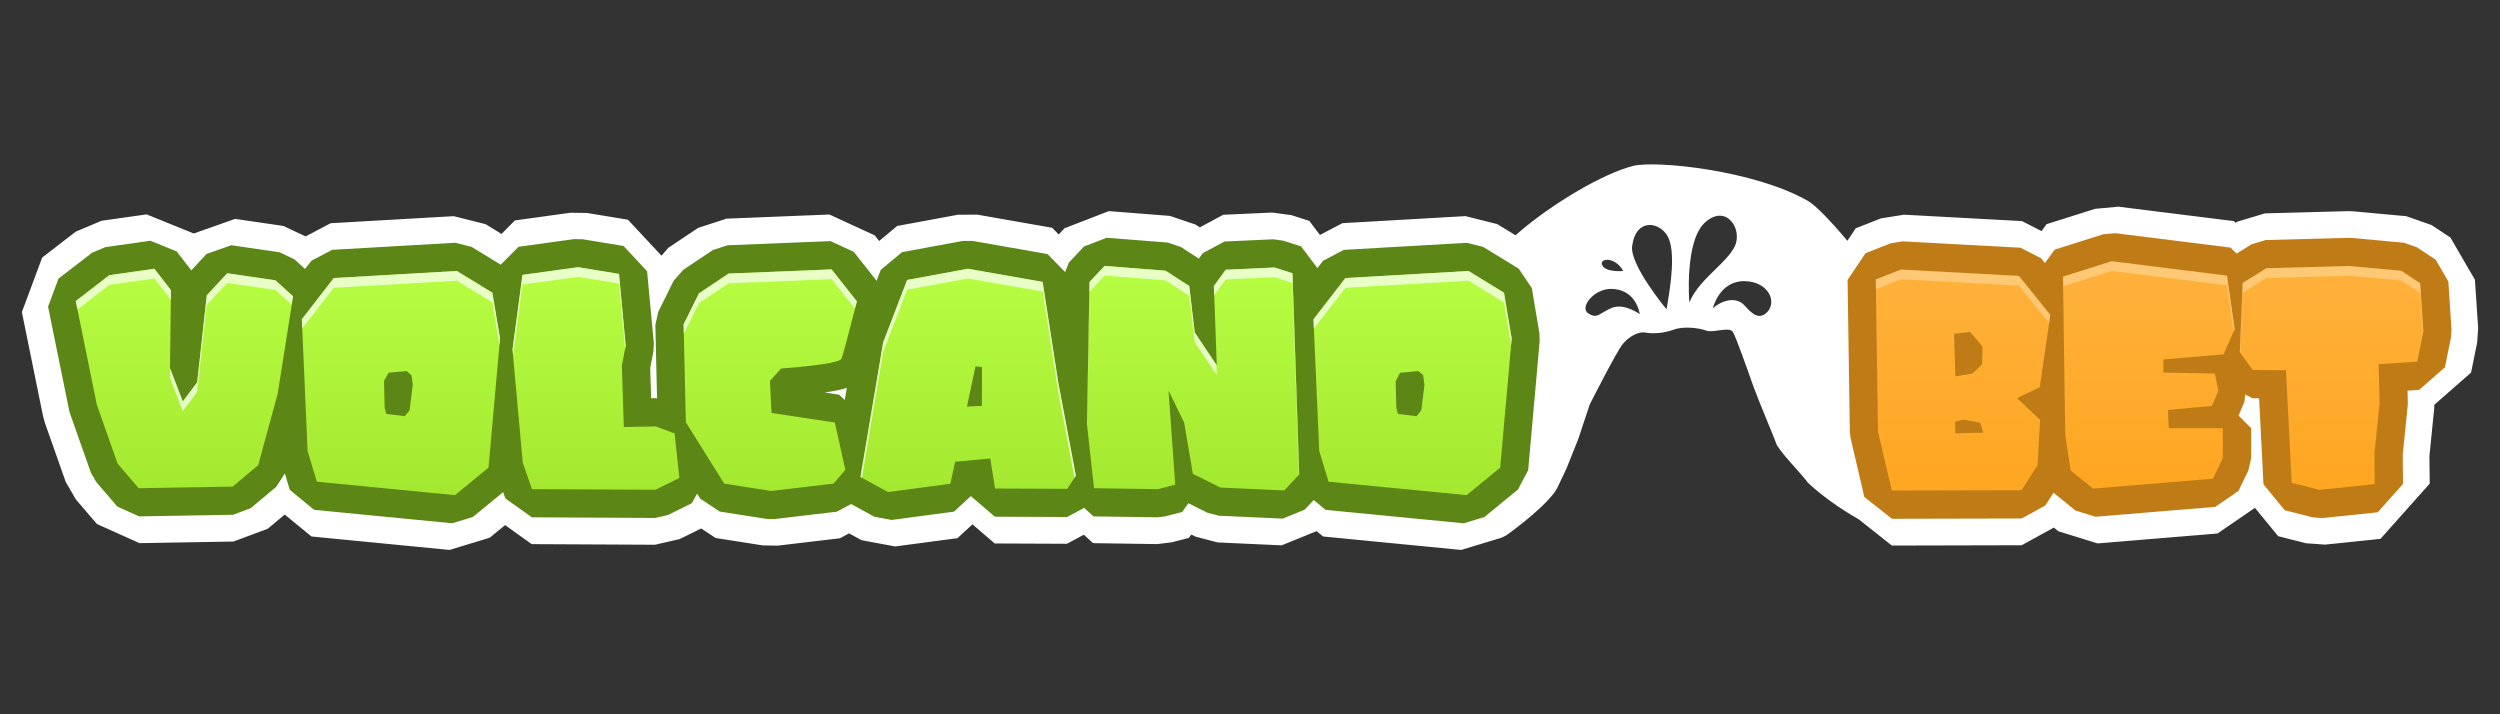
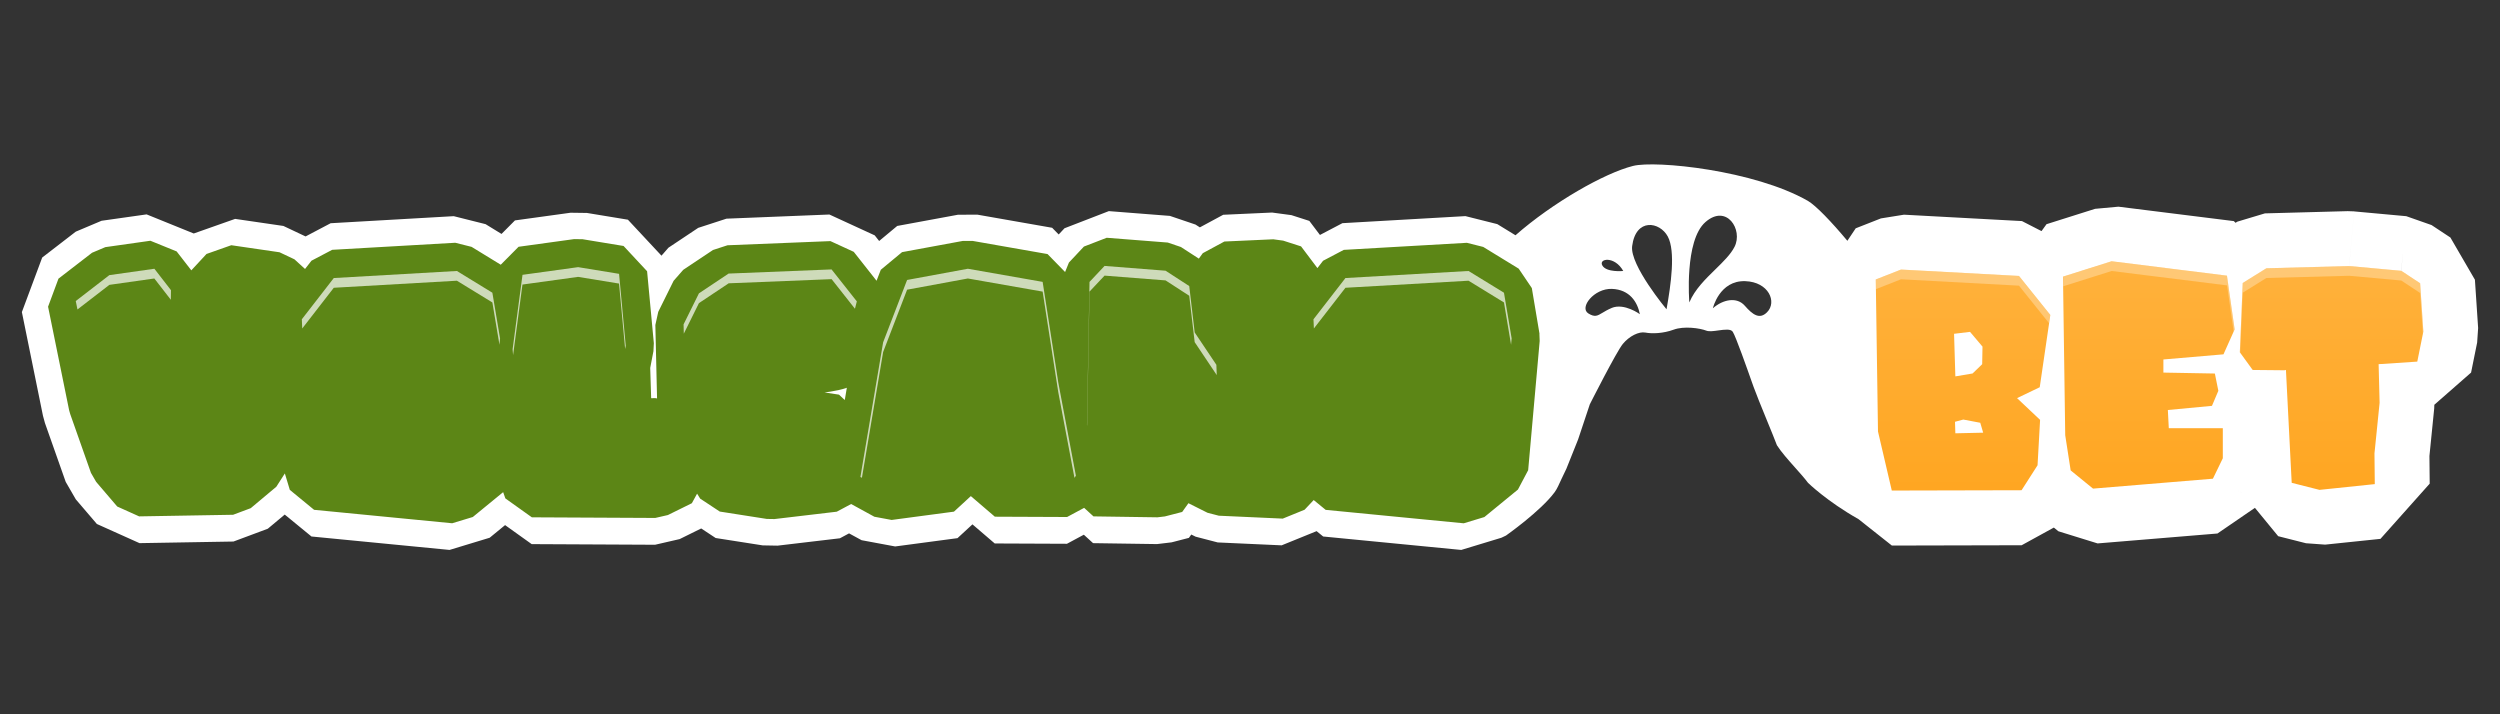
<svg xmlns="http://www.w3.org/2000/svg" id="volcanobet" width="560" height="160" viewBox="0 0 560 160">
  <rect x="0" y="0" width="560" height="160" fill="#333333" stroke="none" />
  <defs>
    <style>
      .cls-1 {
        fill: url(#linear-gradient);
      }

      .cls-1, .cls-2, .cls-3, .cls-4, .cls-5 {
        stroke-width: 0px;
      }

      .cls-6 {
        opacity: .3;
      }

      .cls-7 {
        opacity: .7;
      }

      .cls-2 {
        fill: url(#linear-gradient-2);
      }

      .cls-3 {
        fill: #5c8616;
      }

      .cls-4 {
        fill: #bf7c16;
      }

      .cls-5 {
        fill: #fff;
      }
    </style>
    <linearGradient id="linear-gradient" x1="177.79" y1="106.71" x2="177.79" y2="37.75" gradientTransform="translate(0 162) scale(1 -1)" gradientUnits="userSpaceOnUse">
      <stop offset="0" stop-color="#b9ff44" />
      <stop offset="1" stop-color="#9ee32b" />
    </linearGradient>
    <linearGradient id="linear-gradient-2" x1="481.5" y1="106.82" x2="481.5" y2="37.86" gradientTransform="translate(0 162) scale(1 -1)" gradientUnits="userSpaceOnUse">
      <stop offset="0" stop-color="#ffb23e" />
      <stop offset="1" stop-color="#ffa31a" />
    </linearGradient>
  </defs>
  <path class="cls-5" d="M452.59,55.5l.32-5.98-26.42-1.43-5.16.83M421.33,48.92l-5.65,2.22-1.87,2.8c-3.53-4.23-7.06-7.92-8.87-8.96-12-6.85-34.04-9.1-39.15-7.81-6.39,1.61-17.97,8.2-26.32,15.53l-4.08-2.5-7.13-1.79-27.56,1.58-5.03,2.64-2.38-3.15-4.01-1.29-4.33-.58-10.95.5-5.23,2.82-.98-.63-5.73-1.94-13.68-1.07-9.93,3.84-1.3,1.39-1.47-1.5-16.75-2.94-4.35.02-13.6,2.51-4.05,3.37-.99-1.26-10.15-4.67-23.06.93-6.33,2.06-6.66,4.44-1.57,1.79-7.52-8.06-9.17-1.51-3.67-.05-12.46,1.72-3.01,3.03-3.57-2.19-7.13-1.79-27.57,1.58-5.62,2.96-4.97-2.35-10.81-1.58-9.27,3.27-10.56-4.28-10.09,1.43-5.78,2.44-7.52,5.8-4.55,12.21,4.72,23.21.45,1.65,4.65,13.18,2.26,3.91,4.72,5.52,9.55,4.29,21.05-.36,7.69-2.87,3.79-3.17,5.99,4.91,30.93,3.01,8.99-2.73,3.45-2.83,5.96,4.26,27.64.14,5.51-1.27,4.82-2.38,3.24,2.14,10.53,1.65,3.34.06,13.96-1.65,2.05-1.1,2.81,1.53,7.52,1.4,13.96-1.86,3.35-3.09,4.99,4.28,16.18.07,3.78-2.03,2.07,1.89,14.32.21,3.27-.39,3.87-1,.54-.75.97.48,4.95,1.29,14.32.65,7.83-3.18,1.47,1.2,30.93,3.01,8.99-2.73,1.03-.49s7.77-5.46,10.92-9.74c.56-.77.98-1.79,1.52-2.95.33-.71.68-1.47,1.1-2.3l2.62-6.55,2.62-7.86s5.95-11.77,7.39-13.52c1.44-1.75,3.6-2.84,5.07-2.55,1.47.29,3.98.21,6.32-.65,2.33-.86,5.87-.34,7.32.22.62.24,1.66.1,2.7-.05,1.39-.19,2.79-.39,3.23.32.7,1.12,3.19,8.19,4.33,11.42.12.34.22.63.31.87.51,1.44,1.77,4.53,2.96,7.44.94,2.29,1.83,4.47,2.28,5.67.94,1.49,2.56,3.31,4.1,5.04,1.09,1.22,2.13,2.39,2.86,3.37,0,0,4.2,4.13,11.31,8.14l7.48,5.92,29.07-.07,7.21-3.96,1.02.83,8.78,2.72,26.85-2.22,8.39-5.75,5.21,6.35,6.23,1.58,4.29.31,12.39-1.29,11.03-12.37-.06-6.18,1.07-10.65.03-.84,8.23-7.21,1.36-6.73.22-3.25-.72-10.82-5.49-9.45-4.22-2.79-5.66-1.99-11.67-1.07-.55,5.96-.58,6.29v-.02l.58-6.28.55-5.96-1.46-.05-18.54.5-6.16,1.85-.42.26-.38-.38-25.85-3.23-5.23.48,1.8,5.71-1.8-5.71-10.88,3.44-1.12,1.55-4.39-2.25-.32,5.98M156.08,65.48l-1.84-.91,2.31,1.14-.47-.23h0ZM328.94,60.69v-.04l-.18-3.11.18,3.16ZM285.5,59.91v-.27s-.08-1.56-.08-1.56l.08,1.83ZM247.41,59.55l-4.52-4.25-.03-.02,4.55,4.28h0ZM189.25,57.98l-2.98,2.36,4.05-3.2-1.06.84h0ZM128.71,54.22l.78,5.62-.12-.85-.66-4.77ZM24.48,61.63l-.43-.56-3.09-4.01,3.52,4.57ZM31.07,109.33h0s.07,4.27.07,4.27l-.07-4.27ZM363.61,60.7s-3.75.38-4.68-1.22c-.93-1.6,2.76-2.21,4.68,1.22ZM361.01,68.99c-.89.37-1.53.76-2.05,1.07-1.14.69-1.73,1.05-3.17.15-2.1-1.3,1.28-5.64,5.27-5.5,3.99.15,5.73,2.94,6.27,5.67,0,0-3.49-2.57-6.32-1.4h0ZM373.31,69.29s-8.25-9.89-7.71-14.16c.83-6.4,6.2-5.47,7.98-2.16,1.78,3.31.71,10.81-.28,16.32ZM378.41,67.73s-1.15-13.84,3.61-17.99c4.75-4.15,8.47,1.73,6.51,5.56-.87,1.7-2.52,3.31-4.28,5.03-2.22,2.17-4.62,4.5-5.83,7.39ZM395.81,69.95c-1.67,1.68-3.22.54-4.98-1.47-1.76-2.01-4.82-1.46-7.15.57,0,0,1.46-6.26,7.25-6.07,5.25.17,7.19,4.66,4.88,6.97h0ZM537.88,60.65l.39-4.22-.38,4.22h0ZM501.38,109.97l1.05.51-1.06-.51h0Z" />
  <path class="cls-3" d="M344.85,74.77l-1.72-10.24-2.94-4.35-7.95-4.87-3.66-.92-27.57,1.58-4.64,2.44-1.27,1.64-3.66-4.86-4.01-1.29-2.22-.3-10.95.5-4.83,2.61-.89,1.22-4.01-2.6-2.95-1-13.68-1.07-5.1,1.97-3.36,3.58-.86,2.12-3.93-4.02-16.75-2.94h-2.24s-13.6,2.51-13.6,2.51l-4.76,3.95-.95,2.46-5.11-6.48-5.22-2.4-23.06.93-3.25,1.06-6.66,4.44-2.16,2.46-3.44,6.95-.65,2.95.38,16.45-.41-.07-.91.02-.21-6.79.72-3.74.09-1.79-1.51-16.12-5.27-5.66-9.17-1.51-1.89-.03-12.46,1.72-3.99,4.02-6.53-4-3.66-.92-27.57,1.58-4.64,2.44-1.44,1.85-2.37-2.16-3.34-1.58-10.81-1.58-5.55,1.96-3.4,3.67-3.29-4.24-5.88-2.39-10.09,1.43-2.98,1.26-7.52,5.8-2.33,6.28,4.72,23.21.24.84,4.65,13.18,1.16,2.01,4.72,5.52,4.91,2.21,21.05-.36,3.95-1.48,5.73-4.8,1.91-2.98,1.11,3.68,5.44,4.47,30.93,3.01,4.62-1.4,6.8-5.57.49,1.4,5.94,4.24,27.64.14,2.83-.65,5.37-2.65,1.17-2.14.69,1.11,4.39,2.9,10.53,1.65,1.72.03,13.96-1.65,3.22-1.72,5.2,2.85,3.87.72,13.96-1.86,3.78-3.48,5.38,4.61,16.18.07,3.82-2.05,2.09,1.91,14.32.21,1.68-.2,3.87-1,1.4-1.96,4.27,2.14,2.54.66,14.32.65,4.89-1.99,2.04-2.17,2.68,2.2,30.93,3.01,4.62-1.4,7.52-6.16,2.29-4.33,2.58-28.94-.06-1.61h.01ZM189.23,89.61l-1.3-1.21-3.23-.49c.4-.06.81-.11,1.21-.17l.13-.02c1.05-.18,2.36-.4,3.65-.86l-.46,2.75Z" />
-   <path class="cls-4" d="M548.42,63.04l-2.82-4.86-4.22-2.79-2.91-1.02-11.67-1.07-.75-.03-18.54.5-3.17.95-3.34,2.08-1.36-1.34-25.84-3.23-2.69.25-10.88,3.44-2.17,3.01-.86-1.08-4.59-2.36-26.42-1.43-2.65.43-5.66,2.22-4.02,5.98.5,34.1.17,1.35,3.08,13.18,6.18,4.89,29.07-.07,5.31-2.92,1.82-2.85,4.89,3.98,4.51,1.4,26.85-2.22,5.17-3.55,2.22-4.58.63-2.76v-6.73l-2.82-2.82,1.31-3.08.17-1.64,1.62.83,1.5.02.98,19.27,4.77,5.81,6.23,1.58,2.2.16,12.39-1.29,5.67-6.36-.07-6.53,1.11-10.97.03-.8-.06-2.59,2.6-.17,5.78-5.06,1.36-6.73.11-1.67-.71-10.82Z" />
-   <path class="cls-1" d="M16.96,67.44l7.52-5.8,10.09-1.43,3.72,4.8-.21,17.48,2.87,7.45,3.22-4.3,2.15-19.48,4.58-4.94,10.81,1.58,3.94,3.58-3.44,21.78-4.37,16.04-5.73,4.8-21.05.36-4.72-5.52-4.65-13.18-4.72-23.21h0ZM74.77,62.28l27.57-1.58,7.95,4.87,1.72,10.24-2.58,28.94-7.52,6.16-30.93-3.01-2.08-6.88-1.29-29.51,7.16-9.24h0ZM87.02,83.48l-1,1.86.14,6.02.36,1.36,4.15.5,1.07-1.29.72-5.73-.29-2.15-1.07-.93-4.08.36h0ZM139.3,81.91l.43,13.75,7.16-.14,4.22,1.58,1.07,9.96-5.37,2.65-27.64-.14-2.08-5.94-2.29-25.36,2.22-16.69,12.46-1.72,9.17,1.51,1.5,16.12-.86,4.44ZM174.96,82.55l-2.5,2.79.36,7.16,14.18,2.15,2.36,10.6-2.65,3.08-13.96,1.65-10.53-1.65-8.59-13.75-.5-21.92,3.44-6.95,6.66-4.44,23.06-.93,5.66,7.16c-2.01,7.83-3.15,12.11-3.44,12.82-.1.38-1.27.76-3.51,1.15-2.24.34-4.46.6-6.66.79l-3.36.29h0ZM203.2,62.71l13.6-2.51,16.75,2.94,3.51,22.57,3.94,20.85-1.93,2.94-16.18-.07-1.07-6.73-7.87.72-1.07,4.94-13.96,1.86-6.16-3.37,5.08-30.16,5.37-13.97h0ZM218.52,82.05l-1.93,9.03c1.48-.1,2.6-.14,3.36-.14v-8.74l-1.43-.14ZM247.42,59.56l13.68,1.07,5.3,3.44,1.22,10.39,4.94,7.38-.65-17.76,2.65-3.65,10.95-.5,4.01,1.29,1.51,45.06-3.36,3.58-14.32-.65-6.16-3.08-1.93-11.46-3.51-7.16,1.5,21.06-3.87,1-14.32-.21-1.57-14.26.57-31.95,3.36-3.58h0ZM301.38,62.28l27.57-1.58,7.95,4.87,1.72,10.24-2.58,28.94-7.52,6.16-30.93-3.01-2.08-6.88-1.29-29.51,7.16-9.24h0ZM313.63,83.49l-1,1.86.15,6.02.36,1.36,4.15.5,1.07-1.29.72-5.73-.29-2.15-1.07-.93-4.08.36h0Z" />
  <path class="cls-2" d="M420.67,96.7l-.5-34.1,5.66-2.22,26.42,1.43,7.02,8.74-2.37,16.19-5.08,2.44,5.16,4.87-.57,10.17-3.58,5.59-29.07.07-3.08-13.18h0ZM437.92,94.48l.08,2.58,6.23-.14-.65-2.22-3.8-.72-1.86.5ZM437.71,74.78l.29,9.53,3.86-.65,2.15-2.08.07-3.94-2.79-3.3-3.58.43ZM462.12,61.96l10.88-3.44,25.84,3.23,1.72,12.03-2.5,5.59-13.46,1.15v2.94l11.53.21.78,3.87-1.43,3.37-9.88.93.21,4.08h12.1v6.73l-2.22,4.58-26.85,2.22-5.01-4.08-1.22-7.88-.5-35.53h0ZM501.72,78.93l.65-15.54,5.3-3.3,18.54-.5,11.68,1.07,4.22,2.79.72,10.82-1.36,6.73-8.66.57.22,8.67-1.15,11.32.07,6.88-12.38,1.29-6.23-1.58-1.29-25.28-.36.07-7.09-.07-2.86-3.94Z" />
  <g class="cls-7">
    <path class="cls-5" d="M102.34,60.7l-27.57,1.58-7.16,9.24.09,2.06,7.07-9.12,27.57-1.58,7.95,4.87,1.59,9.48.13-1.42-1.72-10.24-7.95-4.87Z" />
    <path class="cls-5" d="M24.48,63.81l10.09-1.43,3.7,4.77.03-2.15-3.72-4.8-10.09,1.43-7.52,5.8.38,1.89,7.14-5.51Z" />
-     <path class="cls-5" d="M50.9,61.2l-4.58,4.94-2.15,19.48-3.22,4.3-2.84-7.38-.03,2.11,2.86,7.45,3.22-4.3,2.15-19.48,4.58-4.94,10.81,1.58,3.64,3.31.3-1.91-3.94-3.58-10.81-1.58Z" />
    <path class="cls-5" d="M244.05,65.32l3.37-3.58,13.67,1.07,5.3,3.44,1.22,10.39,4.94,7.38-.08-2.3-4.86-7.25-1.22-10.39-5.3-3.44-13.67-1.07-3.37,3.58-.57,31.95.03.31.54-30.07Z" />
    <path class="cls-5" d="M117.03,63.74l12.46-1.72,9.17,1.5,1.37,14.65.14-.71-1.5-16.12-9.17-1.5-12.46,1.72-2.22,16.69.11,1.3,2.1-15.81Z" />
    <path class="cls-5" d="M301.38,64.46l27.57-1.58,7.94,4.87,1.59,9.48.13-1.42-1.72-10.24-7.94-4.87-27.57,1.58-7.16,9.24.09,2.06,7.07-9.12Z" />
-     <path class="cls-5" d="M285.5,59.91l-10.95.5-2.65,3.65.07,2.08,2.57-3.55,10.95-.5,4.01,1.29,1.44,42.95.07-.07-1.5-45.06-4.01-1.29Z" />
    <path class="cls-5" d="M233.55,63.14l-16.75-2.94-13.61,2.51-5.37,13.97-5.09,30.16.34.18,4.75-28.16,5.37-13.97,13.61-2.51,16.75,2.94,3.51,22.57,3.62,19.15.32-.48-3.94-20.85-3.51-22.57Z" />
    <path class="cls-5" d="M163.22,61.27l-6.66,4.44-3.44,6.95.05,2.09,3.39-6.85,6.66-4.44,23.06-.93,5.23,6.63c.14-.53.27-1.08.42-1.65l-5.66-7.16-23.06.93h0Z" />
  </g>
  <g class="cls-6">
    <path class="cls-5" d="M425.83,60.38l-5.66,2.22.03,2.17,5.63-2.21,26.42,1.43,6.74,8.41.27-1.85-7.02-8.74-26.42-1.43Z" />
    <path class="cls-5" d="M502.37,65.57l5.3-3.3,18.54-.5,11.68,1.07,4.22,2.79.61,9.17.11-.54-.72-10.82-4.22-2.79-11.68-1.07-18.54.5-5.3,3.3-.65,15.55.09.12.56-13.48Z" />
    <path class="cls-5" d="M473.01,58.52l-10.88,3.44.03,2.17,10.86-3.43,25.84,3.23,1.48,10.38.24-.53-1.72-12.03-25.84-3.23Z" />
  </g>
</svg>